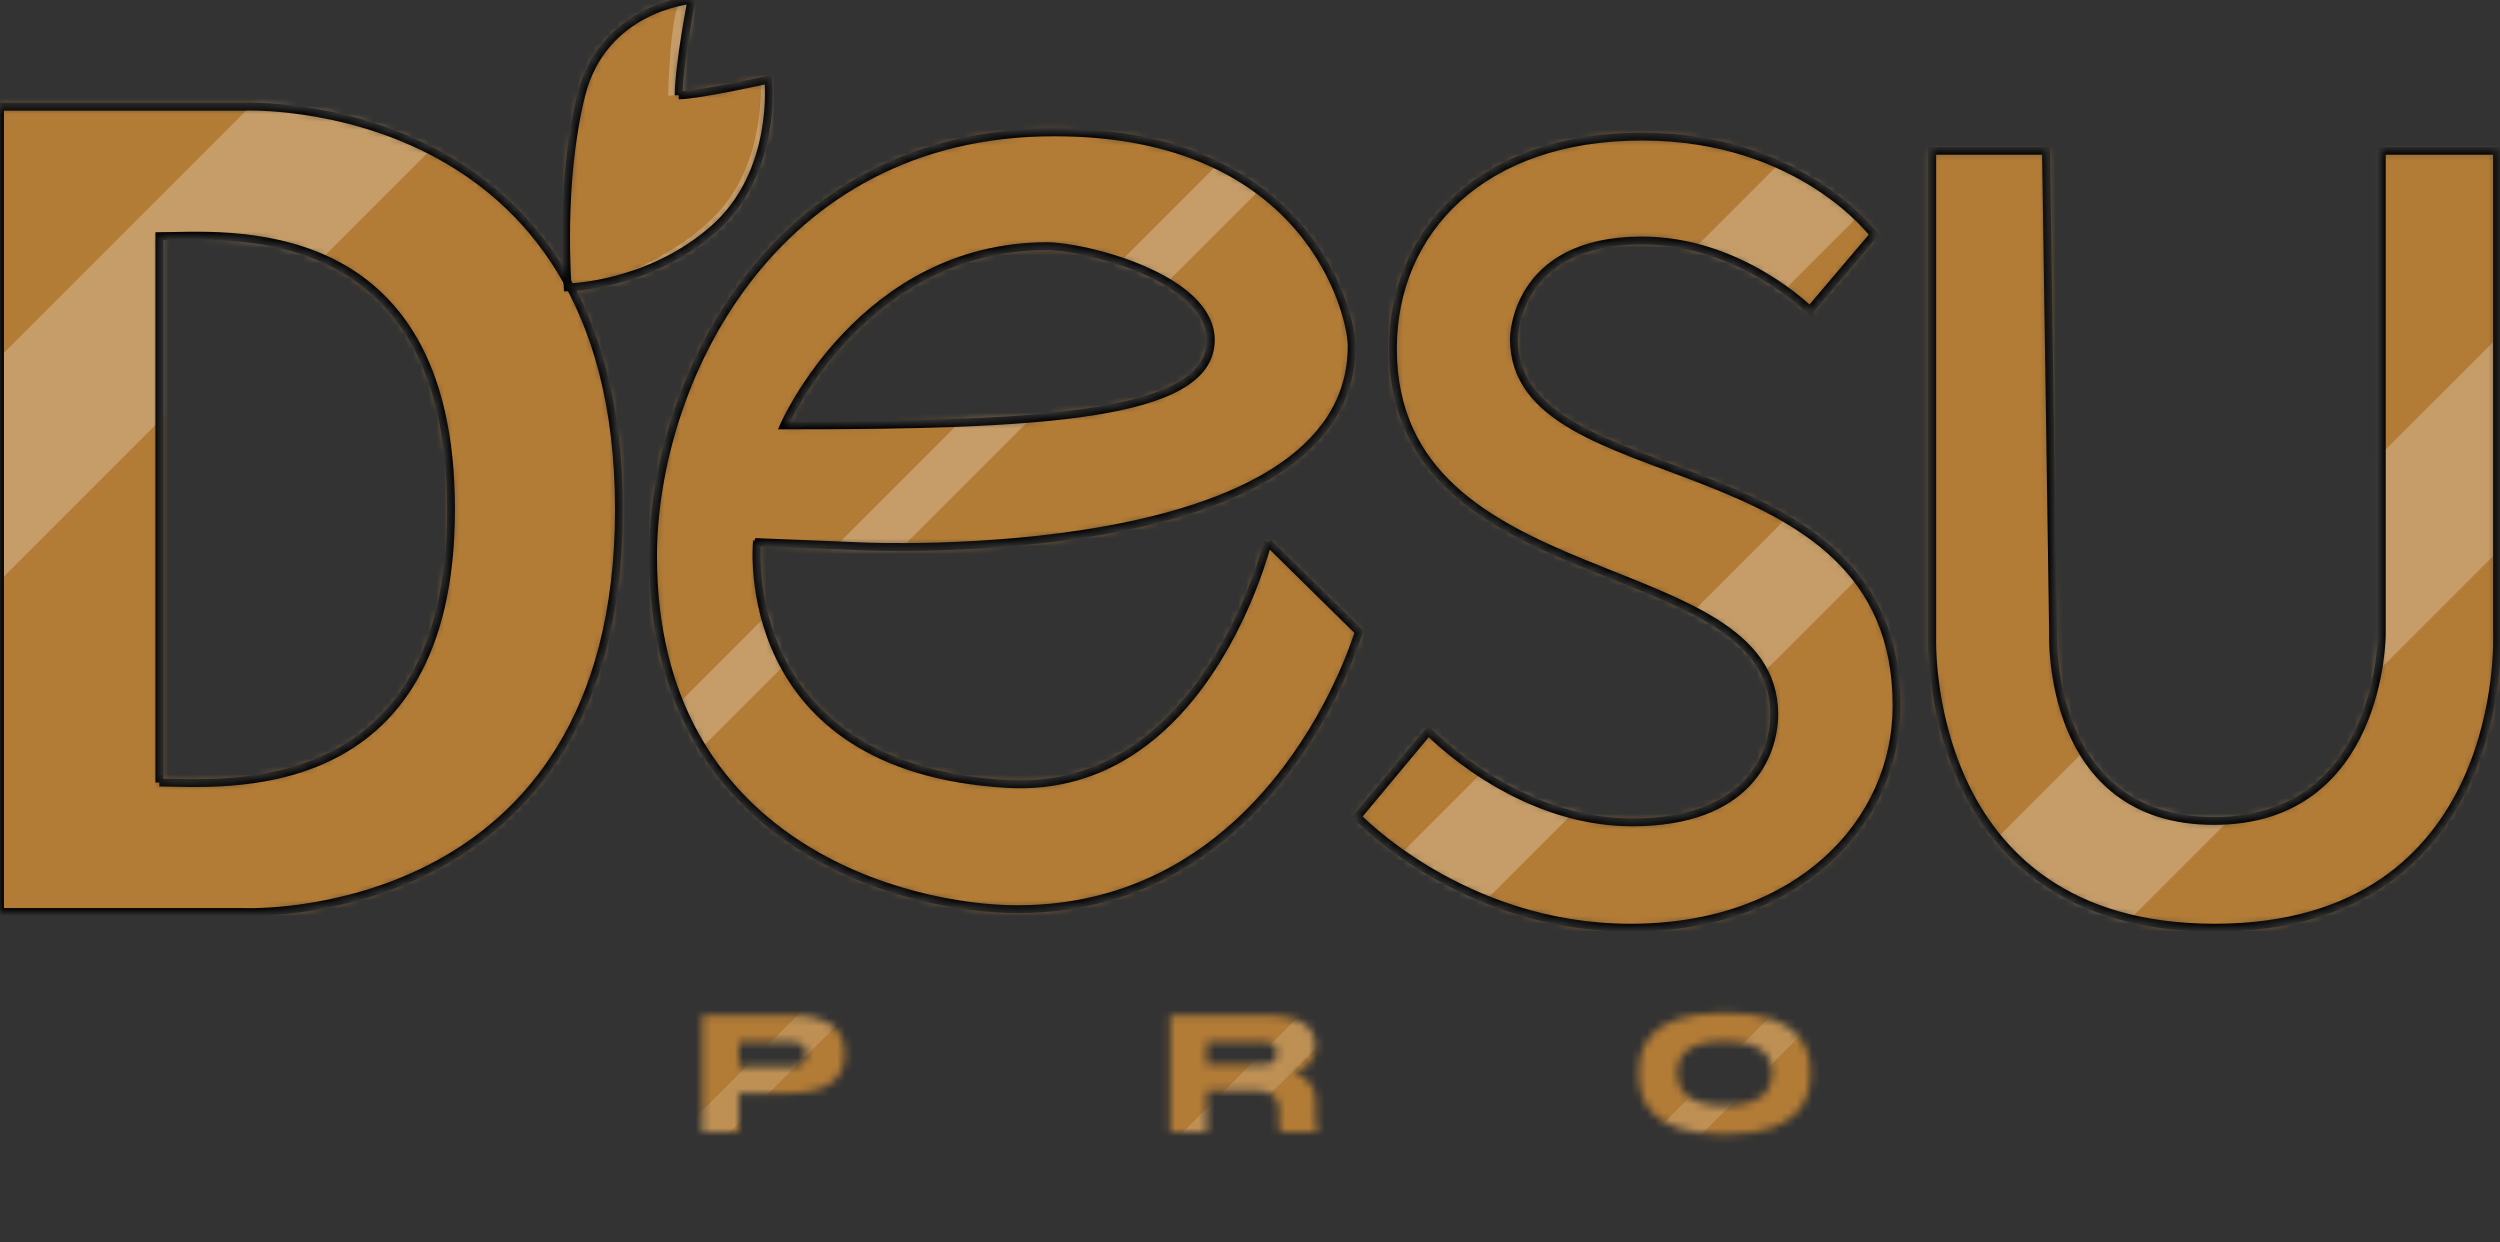
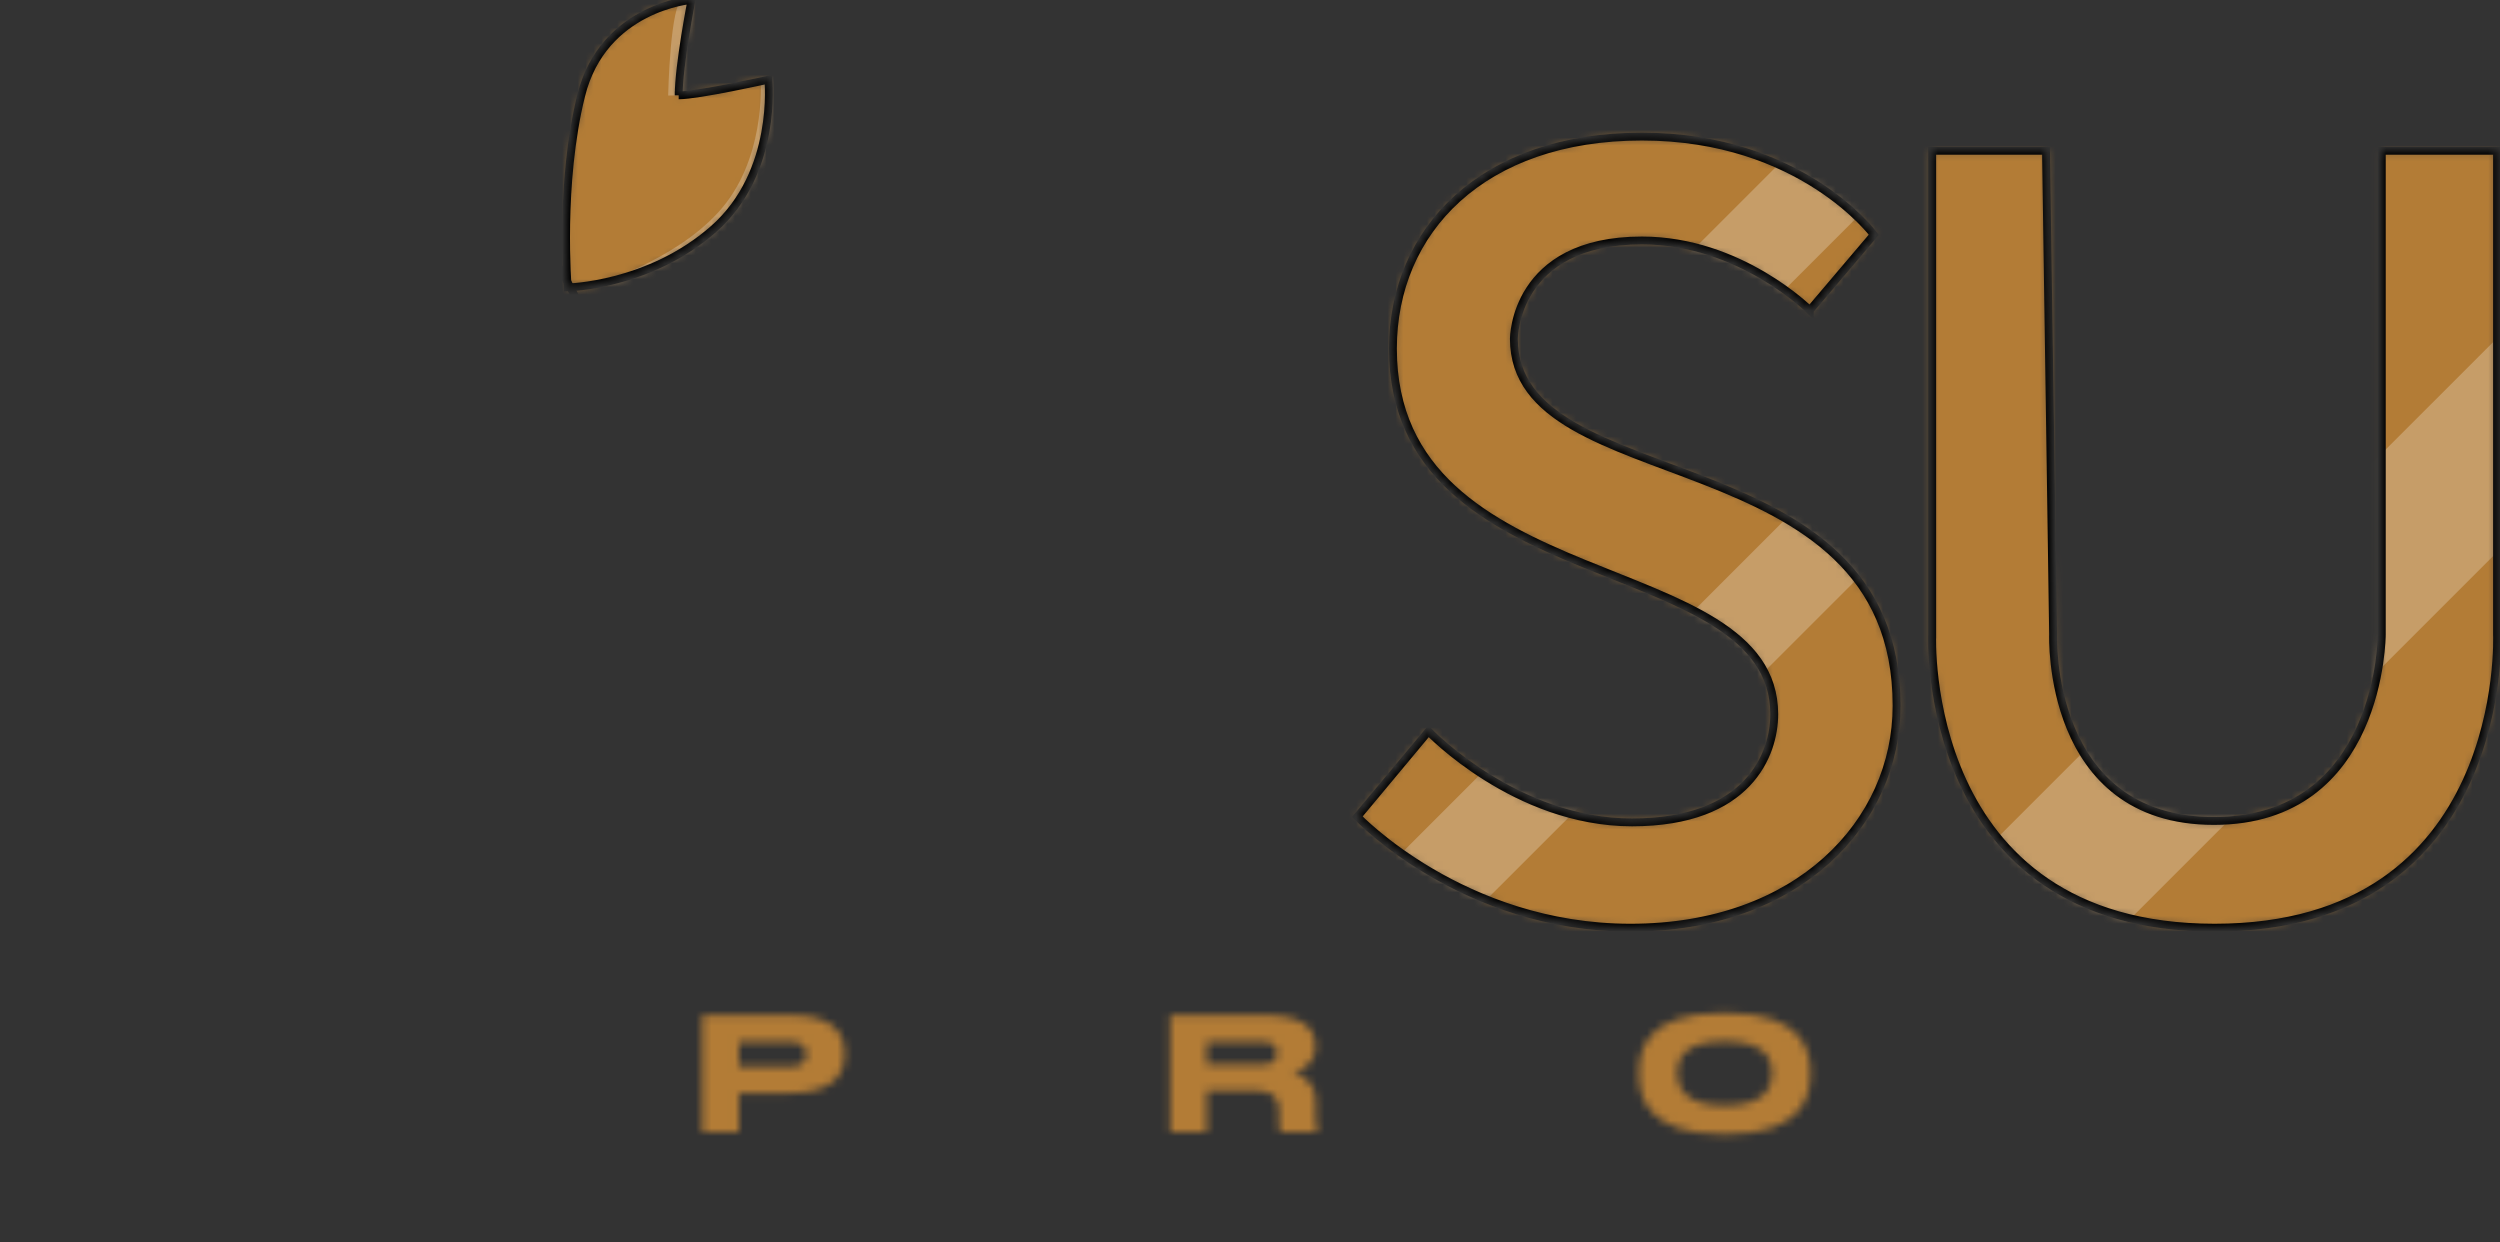
<svg xmlns="http://www.w3.org/2000/svg" width="318" height="158" fill="none">
  <rect width="100%" height="100%" fill="#333333" stroke="none" />
  <mask id="a" width="318" height="145" x="0" y="0" maskUnits="userSpaceOnUse" style="mask-type:alpha">
    <path fill="#FAFAFA" d="M100.49 139.04h-6.5V144h-4.66v-14.88h11.16c5.34 0 6.94 2.12 6.94 4.84v.2c0 2.66-1.62 4.88-6.94 4.88Zm-6.5-6.54v3.2h6.42c1.46 0 2.16-.56 2.16-1.56v-.06c0-1-.68-1.58-2.16-1.58h-6.42Zm59.512 0v2.92h7.06c1.32 0 1.88-.64 1.88-1.46v-.02c0-.78-.52-1.44-1.88-1.44h-7.06Zm0 6.22V144h-4.66v-14.88h12c4.96 0 6.46 1.72 6.46 3.86v.24c0 2.12-1.78 2.96-2.76 3.26 1.52.4 2.82 1.52 2.82 3.42v2.18c0 1.2.16 1.58.28 1.82v.1h-4.74c-.14-.18-.22-.42-.22-.94v-1.72c0-1.82-.8-2.62-3.1-2.62h-6.08Zm65.454-9.86h.86c9.36 0 10.46 4.7 10.46 7.36v.6c0 2.62-1.08 7.44-10.46 7.44h-.86c-9.42 0-10.48-4.82-10.48-7.44v-.6c0-2.66 1.06-7.36 10.48-7.36Zm6.44 7.5c0-1.72-1-3.9-6.02-3.9-5.1 0-6.02 2.18-6.02 3.9v.24c0 1.7 1 4.04 6.02 4.04 5 0 6.02-2.28 6.02-4v-.28Z" />
    <path fill="#fff" d="M86.328 12.126C86.328 8.326 87.957 0 87.957 0s-11.22.905-14.026 12.126c-2.805 11.22-1.72 24.432-1.72 24.432s10.317-.18 18.551-7.42c8.235-7.24 6.968-19.003 6.968-19.003s-8.868 1.99-11.402 1.99ZM260.251 19.184h-14.479v61.533S244.143 118 281.697 118c37.553 0 35.925-37.282 35.925-37.282V19.184h-14.66v61.533s0 23.709-21.356 23.709c-21.355 0-20.451-23.709-20.451-23.709l-.904-61.533ZM230.208 39.455l8.144-9.592s-9.23-12.488-29.5-12.488c-20.269 0-31.671 11.945-31.671 26.966 0 32.034 48.503 25.338 48.503 46.512 0 5.068-3.258 13.755-18.098 13.755-14.841 0-25.881-11.583-25.881-11.583l-9.049 10.859s13.393 14.117 34.749 14.117c21.355 0 33.843-13.393 33.843-28.234 0-34.567-48.684-26.06-48.684-46.693 0 0 0-12.487 16.288-12.487 12.488 0 21.356 8.868 21.356 8.868Z" />
-     <path fill="#fff" fill-rule="evenodd" d="m161.254 68.955 11.583 11.401s-10.316 35.292-43.436 35.292c-13.754 0-46.33-7.782-46.33-44.884 0-21.717 14.84-53.932 51.036-53.932 32.577 0 37.825 23.347 37.825 27.147 0 28.414-62.257 25.519-62.257 25.519l-13.393-.543S93.386 97.73 128.135 99.72c25.296 1.45 33.119-30.766 33.119-30.766Zm-7.239-25.7c0-7.963-16.107-11.945-20.813-11.945-23.527 0-33.481 22.804-33.481 22.804 32.214 0 54.294-1.086 54.294-10.859ZM0 13.573v102.435h31.129s47.598 1.991 47.598-51.217c0-53.209-47.598-51.218-47.598-51.218H0ZM20.27 99.54V30.042c7.782 0 37.101-3.257 37.101 34.749S27.691 99.539 20.27 99.539Z" clip-rule="evenodd" />
  </mask>
  <g mask="url(#a)">
    <path fill="#B37C36" d="M-14.372-5.052h350V158h-350z" />
-     <path fill="#fff" fill-opacity=".3" d="m234.044 120.435 3.121 3.121-28.213 28.214-3.122-3.121zM174.046 120.435l3.121 3.121-28.213 28.214-3.122-3.121zM110.163 120.435l3.121 3.121-28.213 28.214-3.122-3.121z" opacity=".5" />
    <path fill="#fff" fill-opacity=".5" d="M49.779-4.401 64.004 9.824l-78.79 78.79-14.225-14.225zM86.866-.094c1.616-.234 1.534 0 1.534 0l-.766 12.105c-.97.148-2.644.141-2.644.141S85.25.14 86.866-.094ZM79.85 38.054l-3.26-2.141s10.755-3.407 15.865-10.22c5.11-6.813 4.282-16.01 4.282-16.01h3.504l-4.477 17.81-15.913 10.561ZM161.79 13.999l4.286 4.286-78.79 78.79L83 92.789zM194.827 91.962l8.36 8.36-21.14 21.138-8.359-8.36zM233.139 59.999l8.36 8.36-21.14 21.138L212 81.138zM233.139 13.999l8.36 8.36-21.14 21.138L212 35.138zM329.76 30.88l13.608 13.608-82.009 82.01-13.608-13.61z" opacity=".5" />
    <path stroke="#000" d="M86.328 12.126C86.328 8.326 87.957 0 87.957 0s-11.22.905-14.026 12.126c-2.805 11.22-1.72 24.432-1.72 24.432s10.317-.18 18.551-7.42c8.235-7.24 6.968-19.003 6.968-19.003s-8.868 1.99-11.402 1.99Z" />
    <path stroke="#000" d="M0 13.573v102.435h31.129s47.598 1.991 47.598-51.217c0-53.209-47.598-51.218-47.598-51.218H0ZM20.27 99.54V30.042c7.782 0 37.101-3.257 37.101 34.749S27.691 99.539 20.27 99.539Z" clip-rule="evenodd" />
    <path stroke="#000" d="M260.251 19.184h-14.479v61.533S244.143 118 281.697 118c37.553 0 35.925-37.282 35.925-37.282V19.184h-14.66v61.533s0 23.709-21.356 23.709c-21.355 0-20.451-23.709-20.451-23.709l-.904-61.533ZM230.208 39.455l8.144-9.592s-9.23-12.488-29.5-12.488c-20.269 0-31.671 11.945-31.671 26.966 0 32.034 48.503 25.338 48.503 46.512 0 5.068-3.258 13.755-18.098 13.755-14.841 0-25.881-11.583-25.881-11.583l-9.049 10.859s13.393 14.117 34.749 14.117c21.355 0 33.843-13.393 33.843-28.234 0-34.567-48.684-26.06-48.684-46.693 0 0 0-12.487 16.288-12.487 12.488 0 21.356 8.868 21.356 8.868Z" />
    <path stroke="#000" d="m161.254 68.955 11.583 11.401s-10.316 35.292-43.436 35.292c-13.754 0-46.33-7.782-46.33-44.884 0-21.717 14.84-53.932 51.036-53.932 32.577 0 37.825 23.347 37.825 27.147 0 28.414-62.257 25.519-62.257 25.519l-13.393-.543S93.386 97.73 128.135 99.72c25.296 1.45 33.119-30.766 33.119-30.766Zm-7.239-25.7c0-7.963-16.107-11.945-20.813-11.945-23.527 0-33.481 22.804-33.481 22.804 32.214 0 54.294-1.086 54.294-10.859Z" clip-rule="evenodd" />
  </g>
</svg>